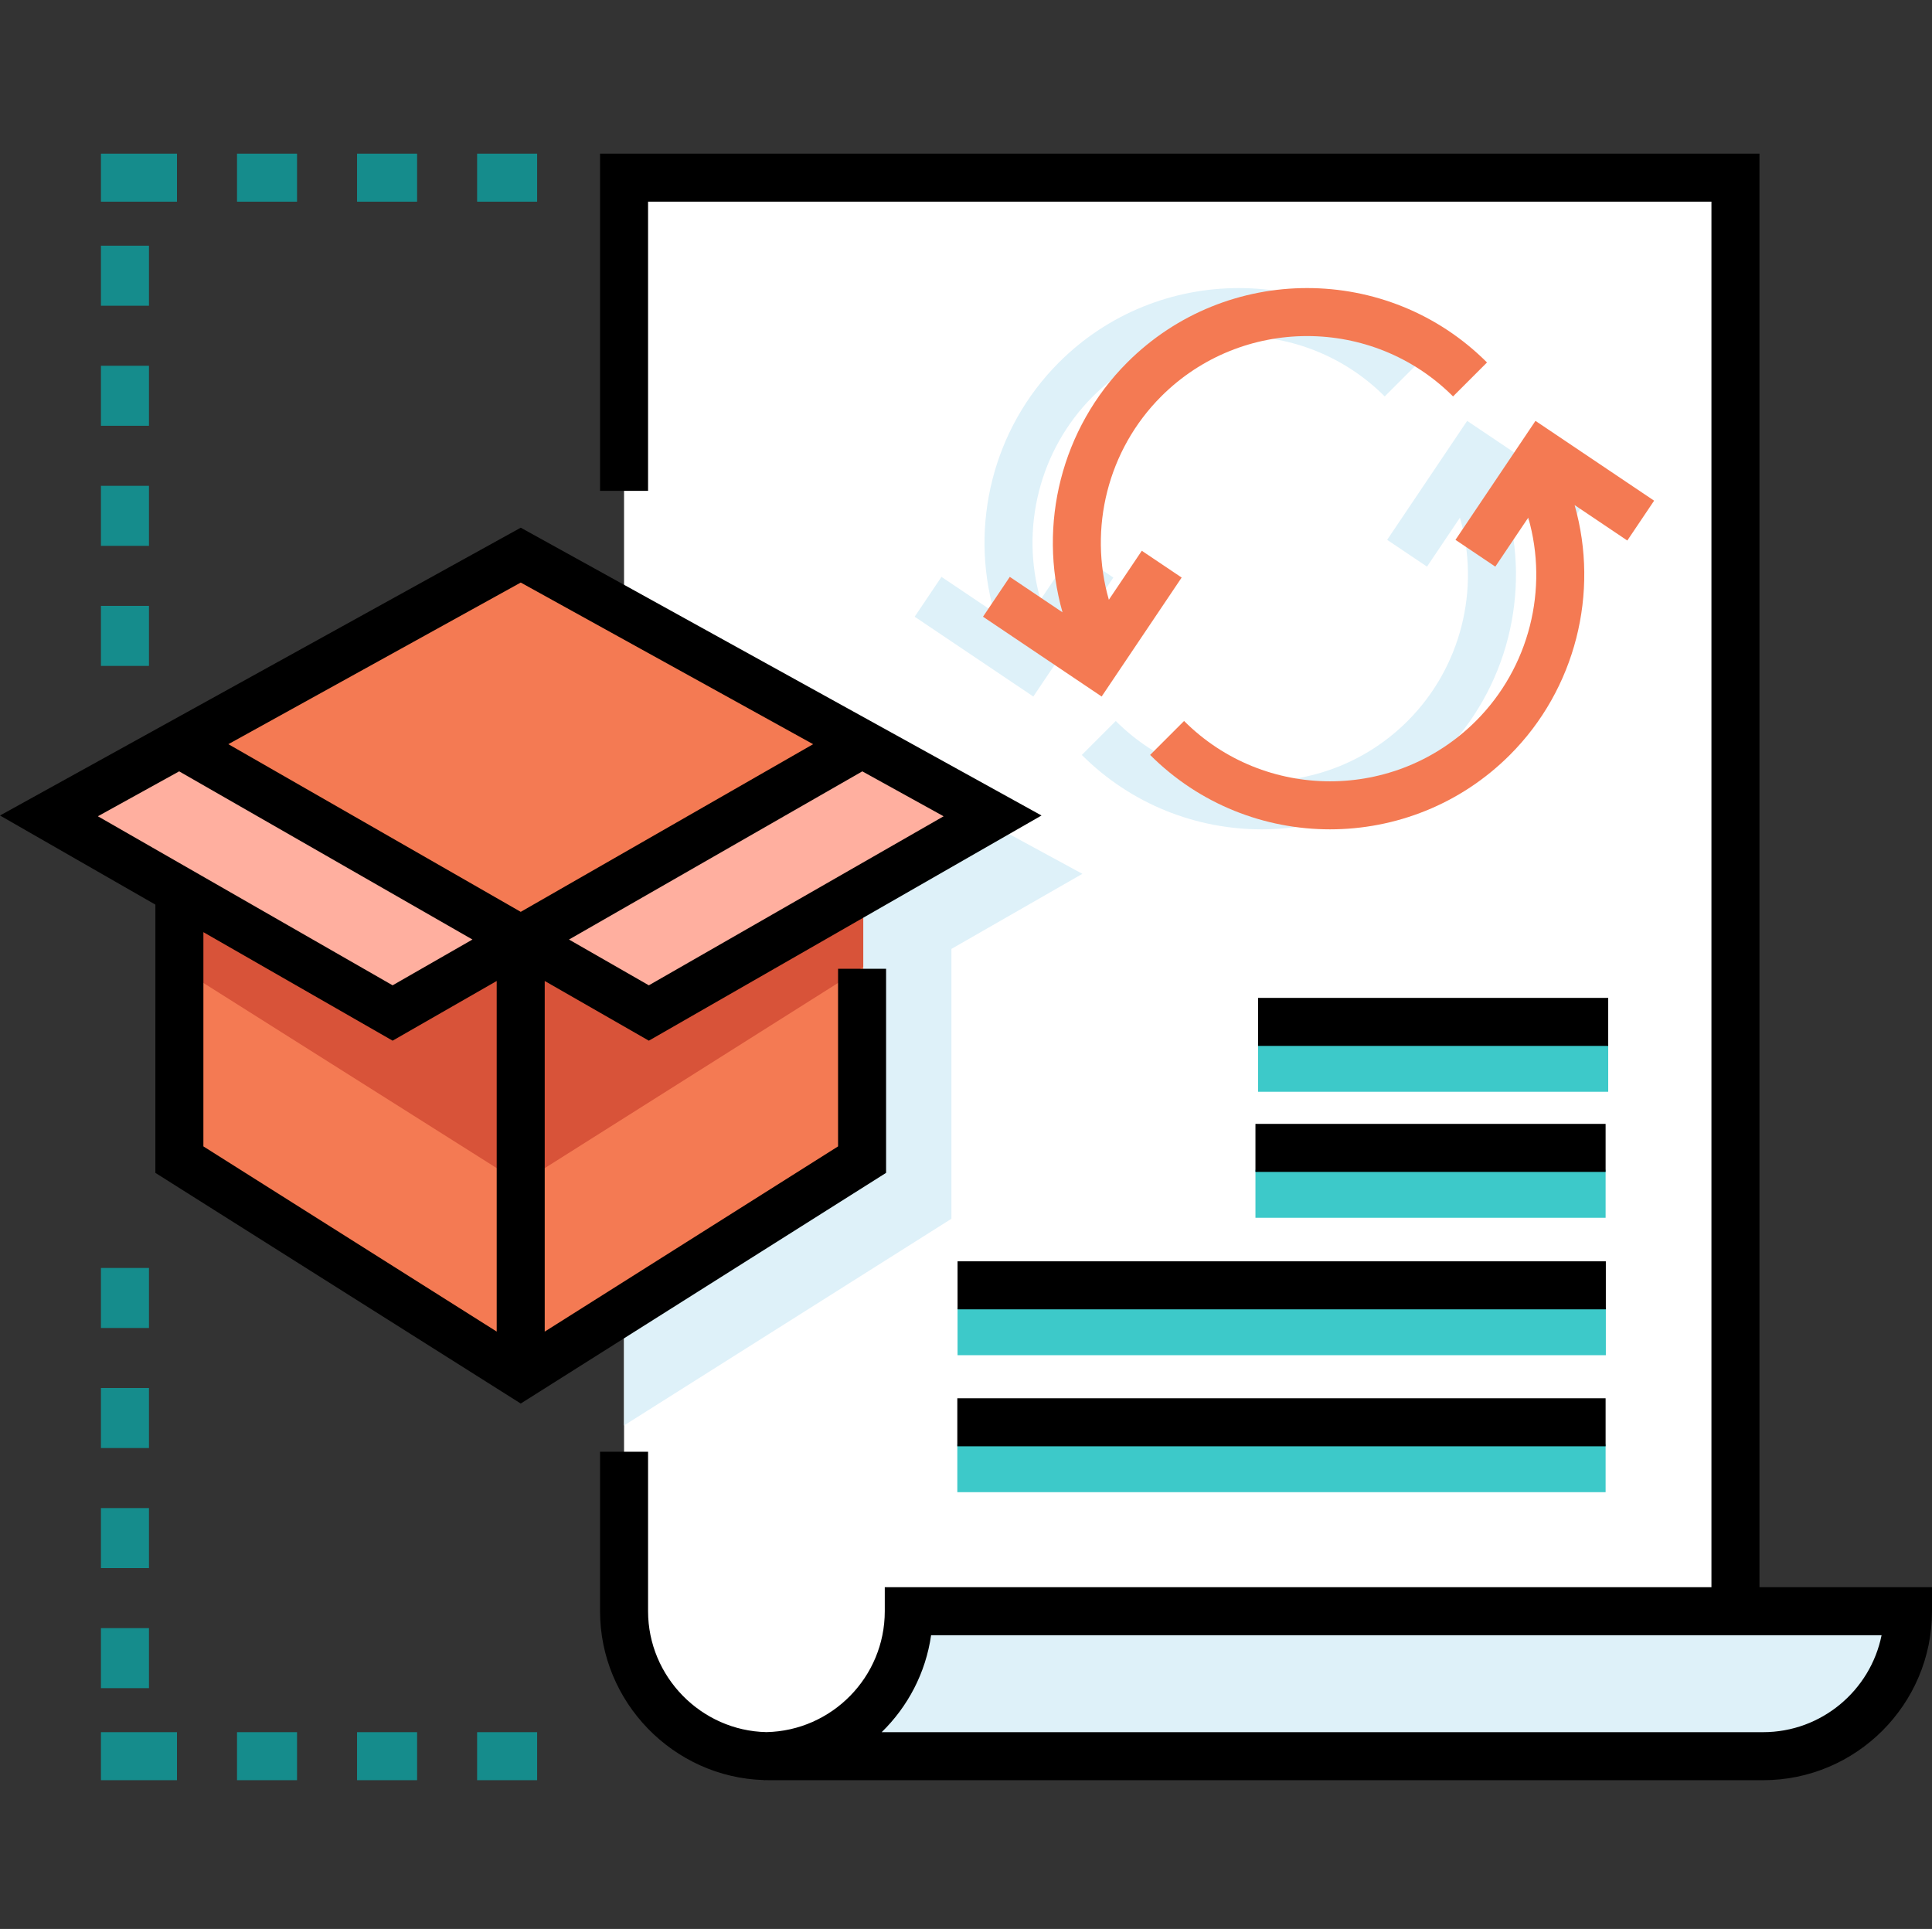
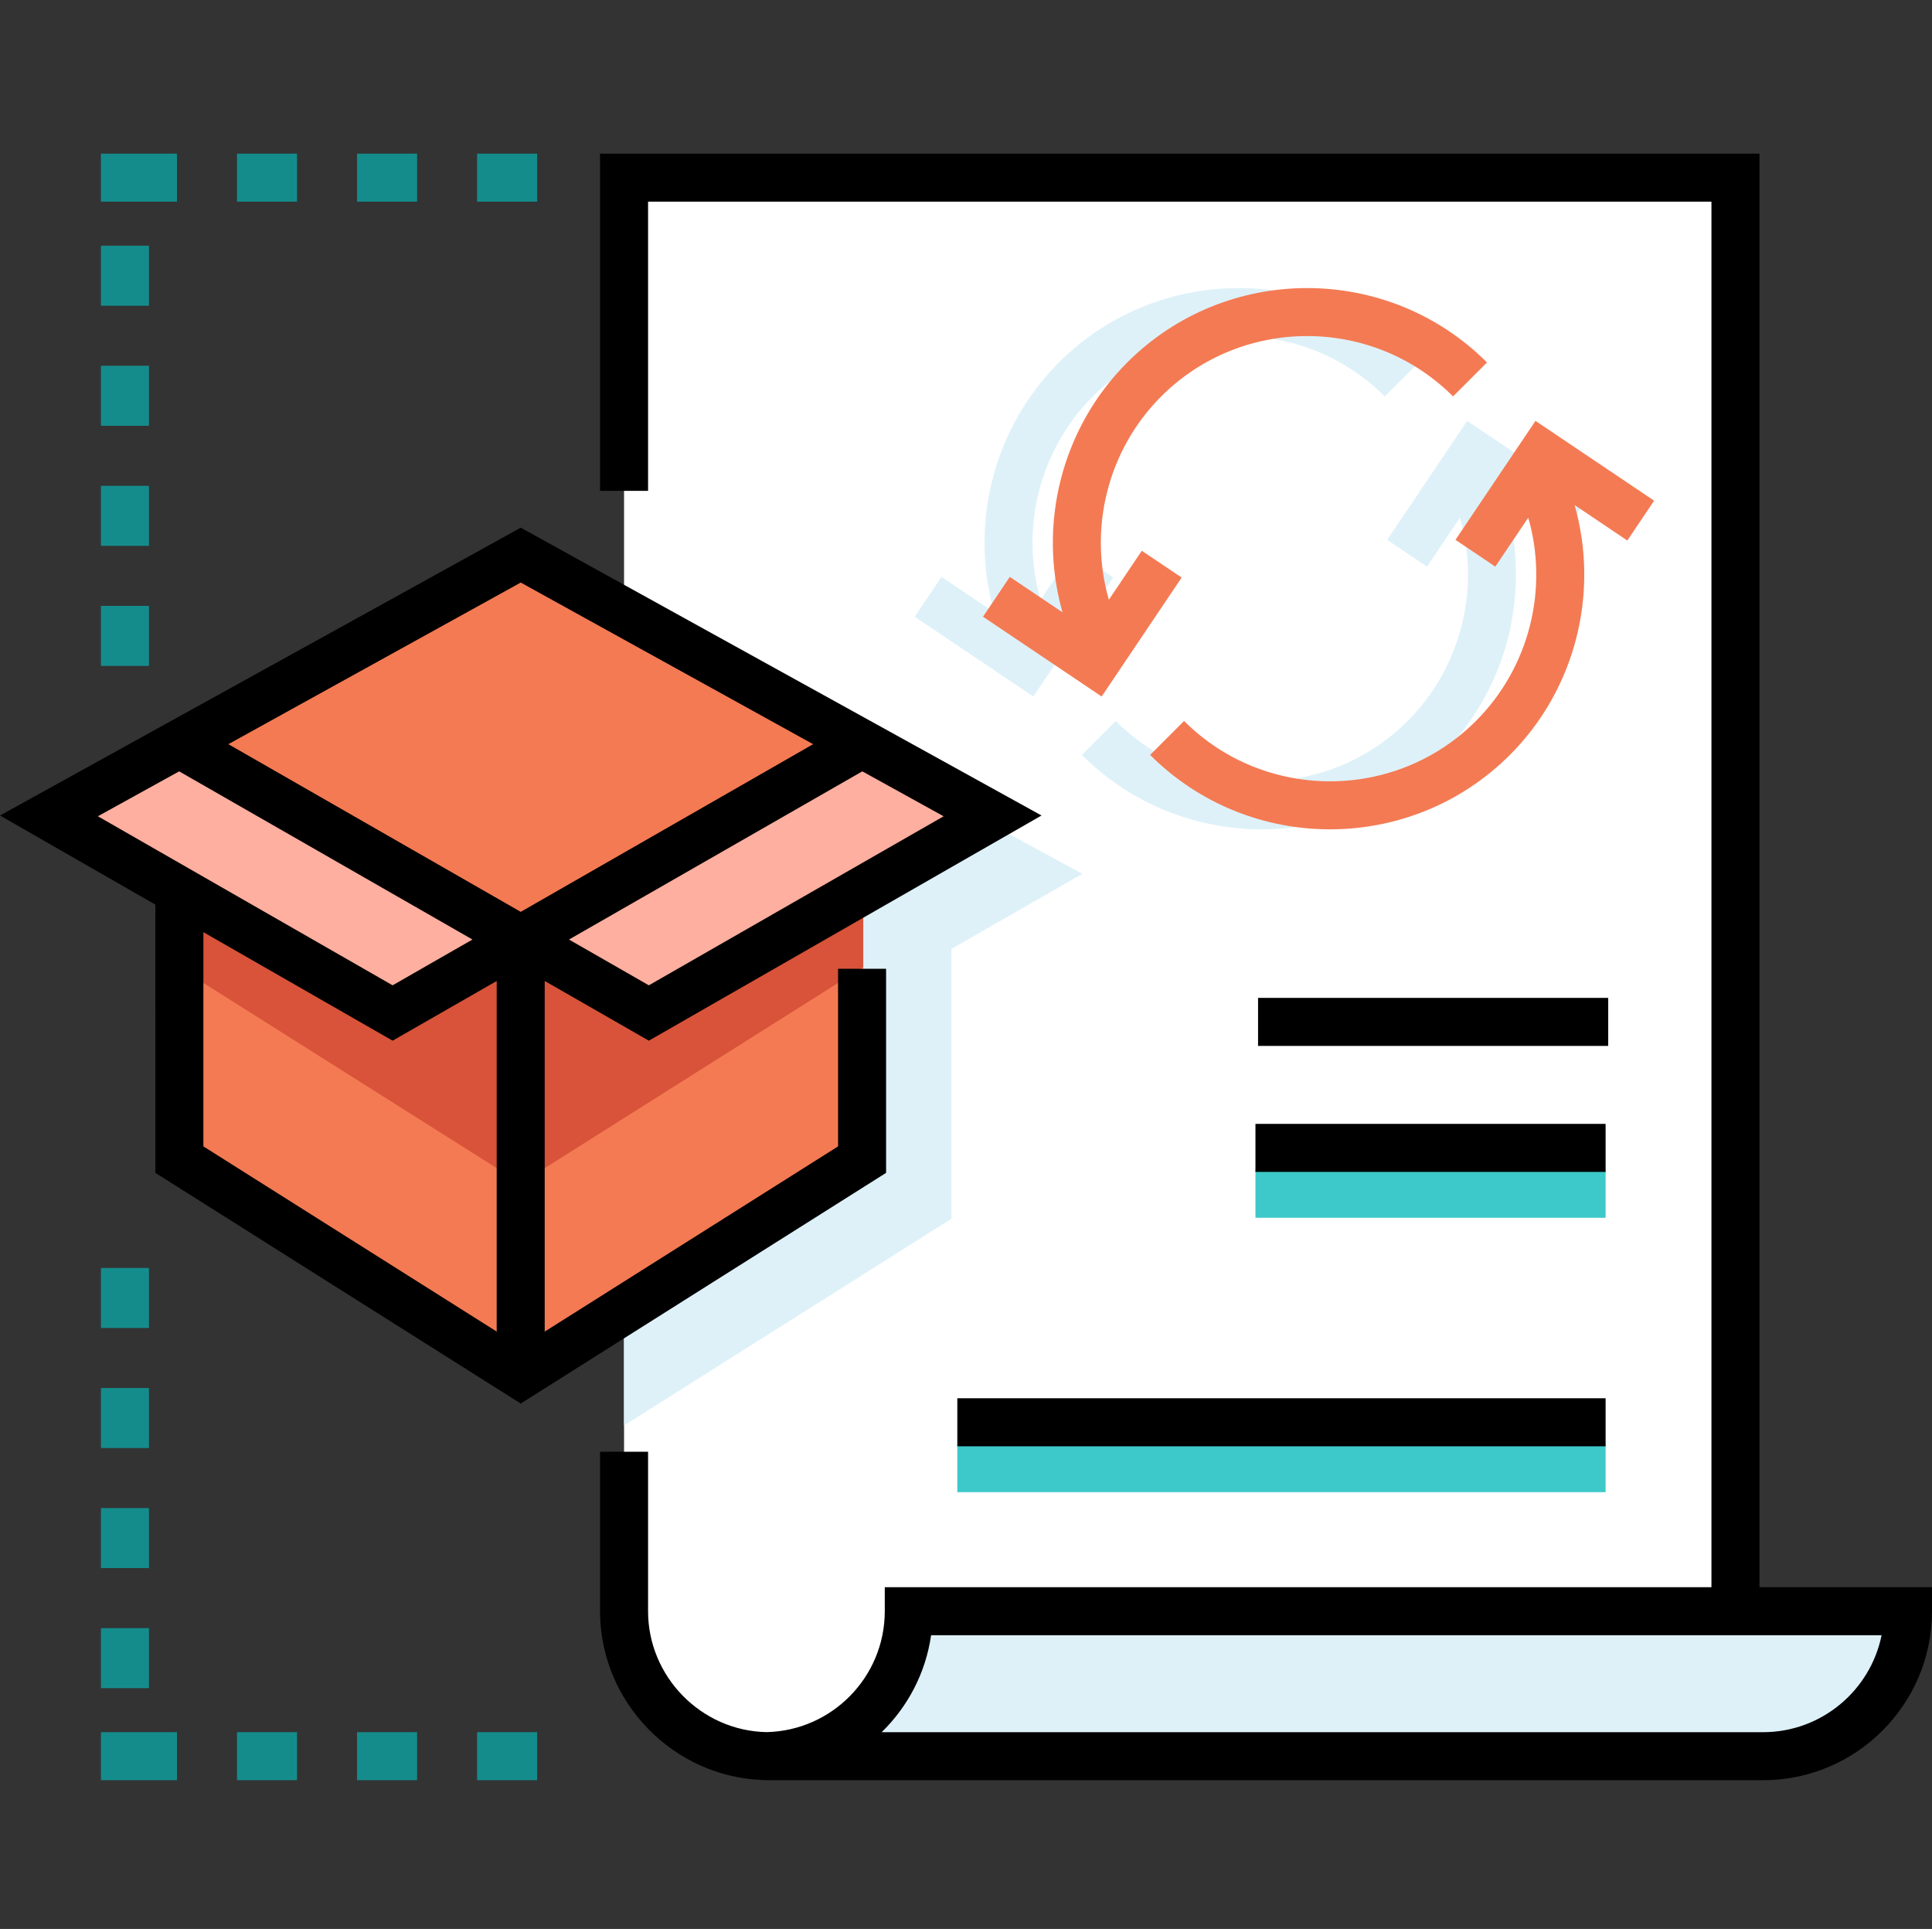
<svg xmlns="http://www.w3.org/2000/svg" viewBox="0 -38 482.791 482">
  <rect x="0" y="-38" width="482.791" height="482" fill="#333333" stroke="none" />
  <path d="m37.227 128.395h-12v-15h12zm0-30h-12v-15h12zm0-30h-12v-15h12zm0-30h-12v-15h12zm97-26h-15v-12h15zm-30 0h-15v-12h15zm-30 0h-15v-12h15zm-30 0h-19v-12h19zm0 0" fill="#158c8c" />
  <path d="m134.227 406.836h-15v-12h15zm-30 0h-15v-12h15zm-30 0h-15v-12h15zm-30 0h-19v-12h19zm-7-23h-12v-15h12zm0-30h-12v-15h12zm0-30h-12v-15h12zm0-30h-12v-15h12zm0 0" fill="#158c8c" />
  <path d="m433.676 6.395v394.438h-237.621c-22.152 0-40.109-17.949-40.109-40.109v-354.328zm0 0" fill="#fff" />
  <g fill="#def1f9">
-     <path d="m270.473 180.352-32.719 18.762v67.43l-81.809 51.648v-200.039l81.809 44.121v.309zm0 0" />
+     <path d="m270.473 180.352-32.719 18.762v67.43l-81.809 51.648v-200.039l81.809 44.121v.309m0 0" />
    <path d="m396.281 87.109-29.648-19.941-19.992 29.727 9.957 6.695 8.23-12.238c5.129 17.812.297 37.438-13.074 50.809-20.109 20.105-52.824 20.105-72.934 0l-8.484 8.484c12.395 12.391 28.672 18.59 44.949 18.59 16.281 0 32.562-6.199 44.953-18.59 16.434-16.434 22.406-40.527 16.176-62.434l13.168 8.855zm0 0" />
    <path d="m264.613 52.574c-16.434 16.43-22.406 40.523-16.176 62.434l-13.168-8.859-6.699 9.957 29.648 19.941 19.992-29.727-9.957-6.695-8.234 12.242c-5.125-17.816-.293-37.438 13.078-50.809 20.105-20.105 52.824-20.105 72.934 0l8.484-8.484c-24.785-24.785-65.117-24.785-89.902 0zm0 0" />
    <path d="m409.949 400.836h30.621c20.004 0 36.223-16.227 36.223-36.227h-249.691c0 20.004-16.215 36.227-36.219 36.227zm0 0" />
  </g>
-   <path d="m239.285 288.637h162v12h-162zm0 0" fill="#3dc9c9" />
  <path d="m239.227 322.863h162v12h-162zm0 0" fill="#3dc9c9" />
-   <path d="m314.379 222.812h87.5v12h-87.5zm0 0" fill="#3dc9c9" />
  <path d="m313.727 254.297h87.5v12h-87.5zm0 0" fill="#3dc9c9" />
  <path d="m363.711 96.895 9.957 6.695 8.23-12.242c5.129 17.816.297 37.438-13.078 50.809-20.105 20.105-52.824 20.105-72.93 0l-8.484 8.484c12.395 12.395 28.672 18.594 44.949 18.594 16.281 0 32.559-6.199 44.953-18.594 16.43-16.43 22.406-40.523 16.176-62.434l13.168 8.859 6.699-9.957-29.648-19.941zm0 0" fill="#f47a53" />
  <path d="m295.285 106.32-9.957-6.695-8.234 12.242c-5.129-17.816-.293-37.438 13.078-50.809 20.105-20.109 52.824-20.109 72.934 0l8.484-8.484c-24.785-24.789-65.117-24.785-89.902 0-16.434 16.43-22.406 40.523-16.176 62.434l-13.172-8.859-6.695 9.957 29.648 19.941zm0 0" fill="#f47a53" />
  <path d="m215.719 147.316-86.418-46.605-84.773 46.754v104.121l53.965 34.055 31.633 19.98 85.594-54.035zm0 0" fill="#f47a53" />
  <path d="m215.719 147.316v56.324l-85.594 54.039-31.633-19.98-53.965-34.059v-56.176l84.773 49.25zm0 0" fill="#d85339" />
  <path d="m129.555 196.391v.324l-31.562 18.102-86.184-49.426 32.434-17.926zm0 0" fill="#ffaf9f" />
  <path d="m248.438 165.391-86.195 49.426-32.402-18.582 85.316-48.918zm0 0" fill="#ffaf9f" />
  <path d="m38.824 255.074 91.305 57.641 91.297-57.641v-50.992h-12v44.379l-73.305 46.281v-87.617l26.02 14.918 98.125-56.266-81.926-45.27-48.211-26.648-130.129 71.918 38.828 22.27zm12.004-60.145 47.281 27.113 26.012-14.914v87.605l-73.297-46.273zm111.312 13.281-19.953-11.438 73.297-42.027 20.32 11.227zm-2.035-84.07 12.176 6.727 30.914 17.09-73.066 41.895-73.066-41.898 73.066-40.387zm-115.336 30.605 73.293 42.023-19.953 11.441-73.652-42.242zm0 0" />
  <path d="m439.676.395h-289.73v84.262h12v-72.262h265.73v346.211h-206.578v6c0 16.457-13.211 29.871-29.578 30.215-16.316-.336-29.574-13.863-29.574-30.207v-39.852h-12v39.852c0 22.703 18.312 41.508 40.934 42.188v.035c.191 0 .379-.012.57-.016.234.012.477.016.723.016h248.398c23.281 0 42.219-18.945 42.219-42.23v-6h-43.113zm.895 394.441h-220.25c6.52-6.352 11.004-14.789 12.352-24.227h237.52c-2.789 13.801-15.012 24.227-29.621 24.227zm0 0" />
-   <path d="m239.285 277.176h162v12h-162zm0 0" />
  <path d="m239.227 311.402h162v12h-162zm0 0" />
  <path d="m314.379 211.352h87.5v12h-87.5zm0 0" />
  <path d="m313.727 242.836h87.5v12h-87.5zm0 0" />
</svg>